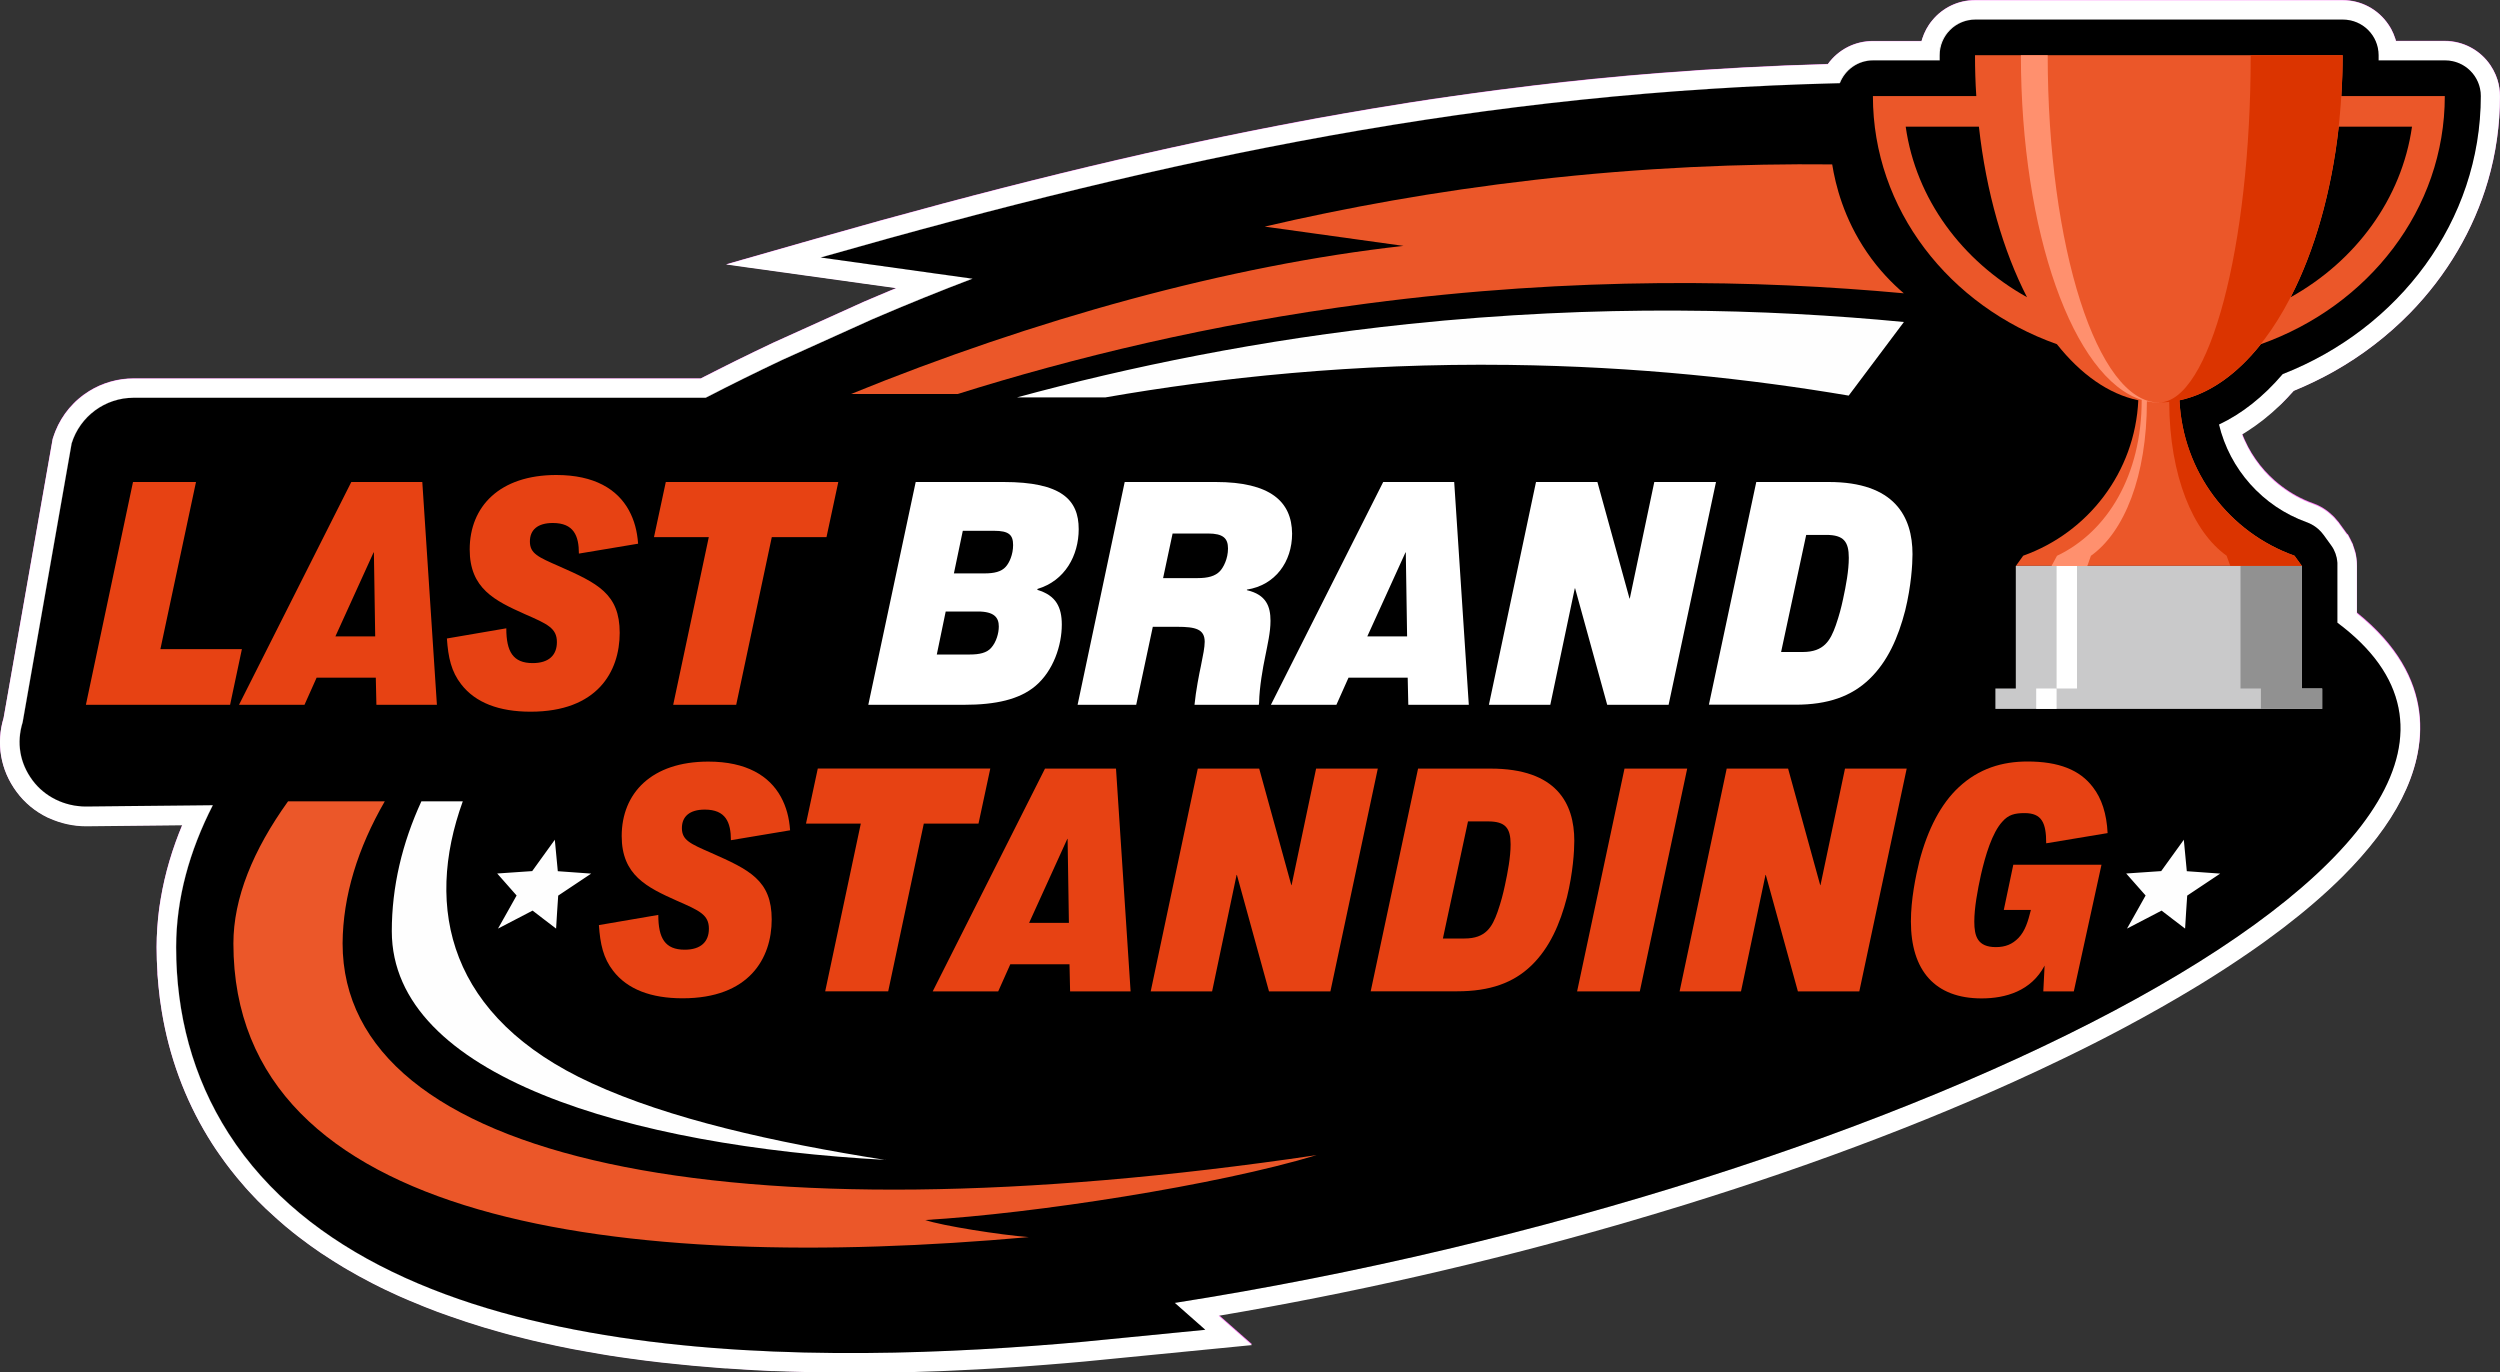
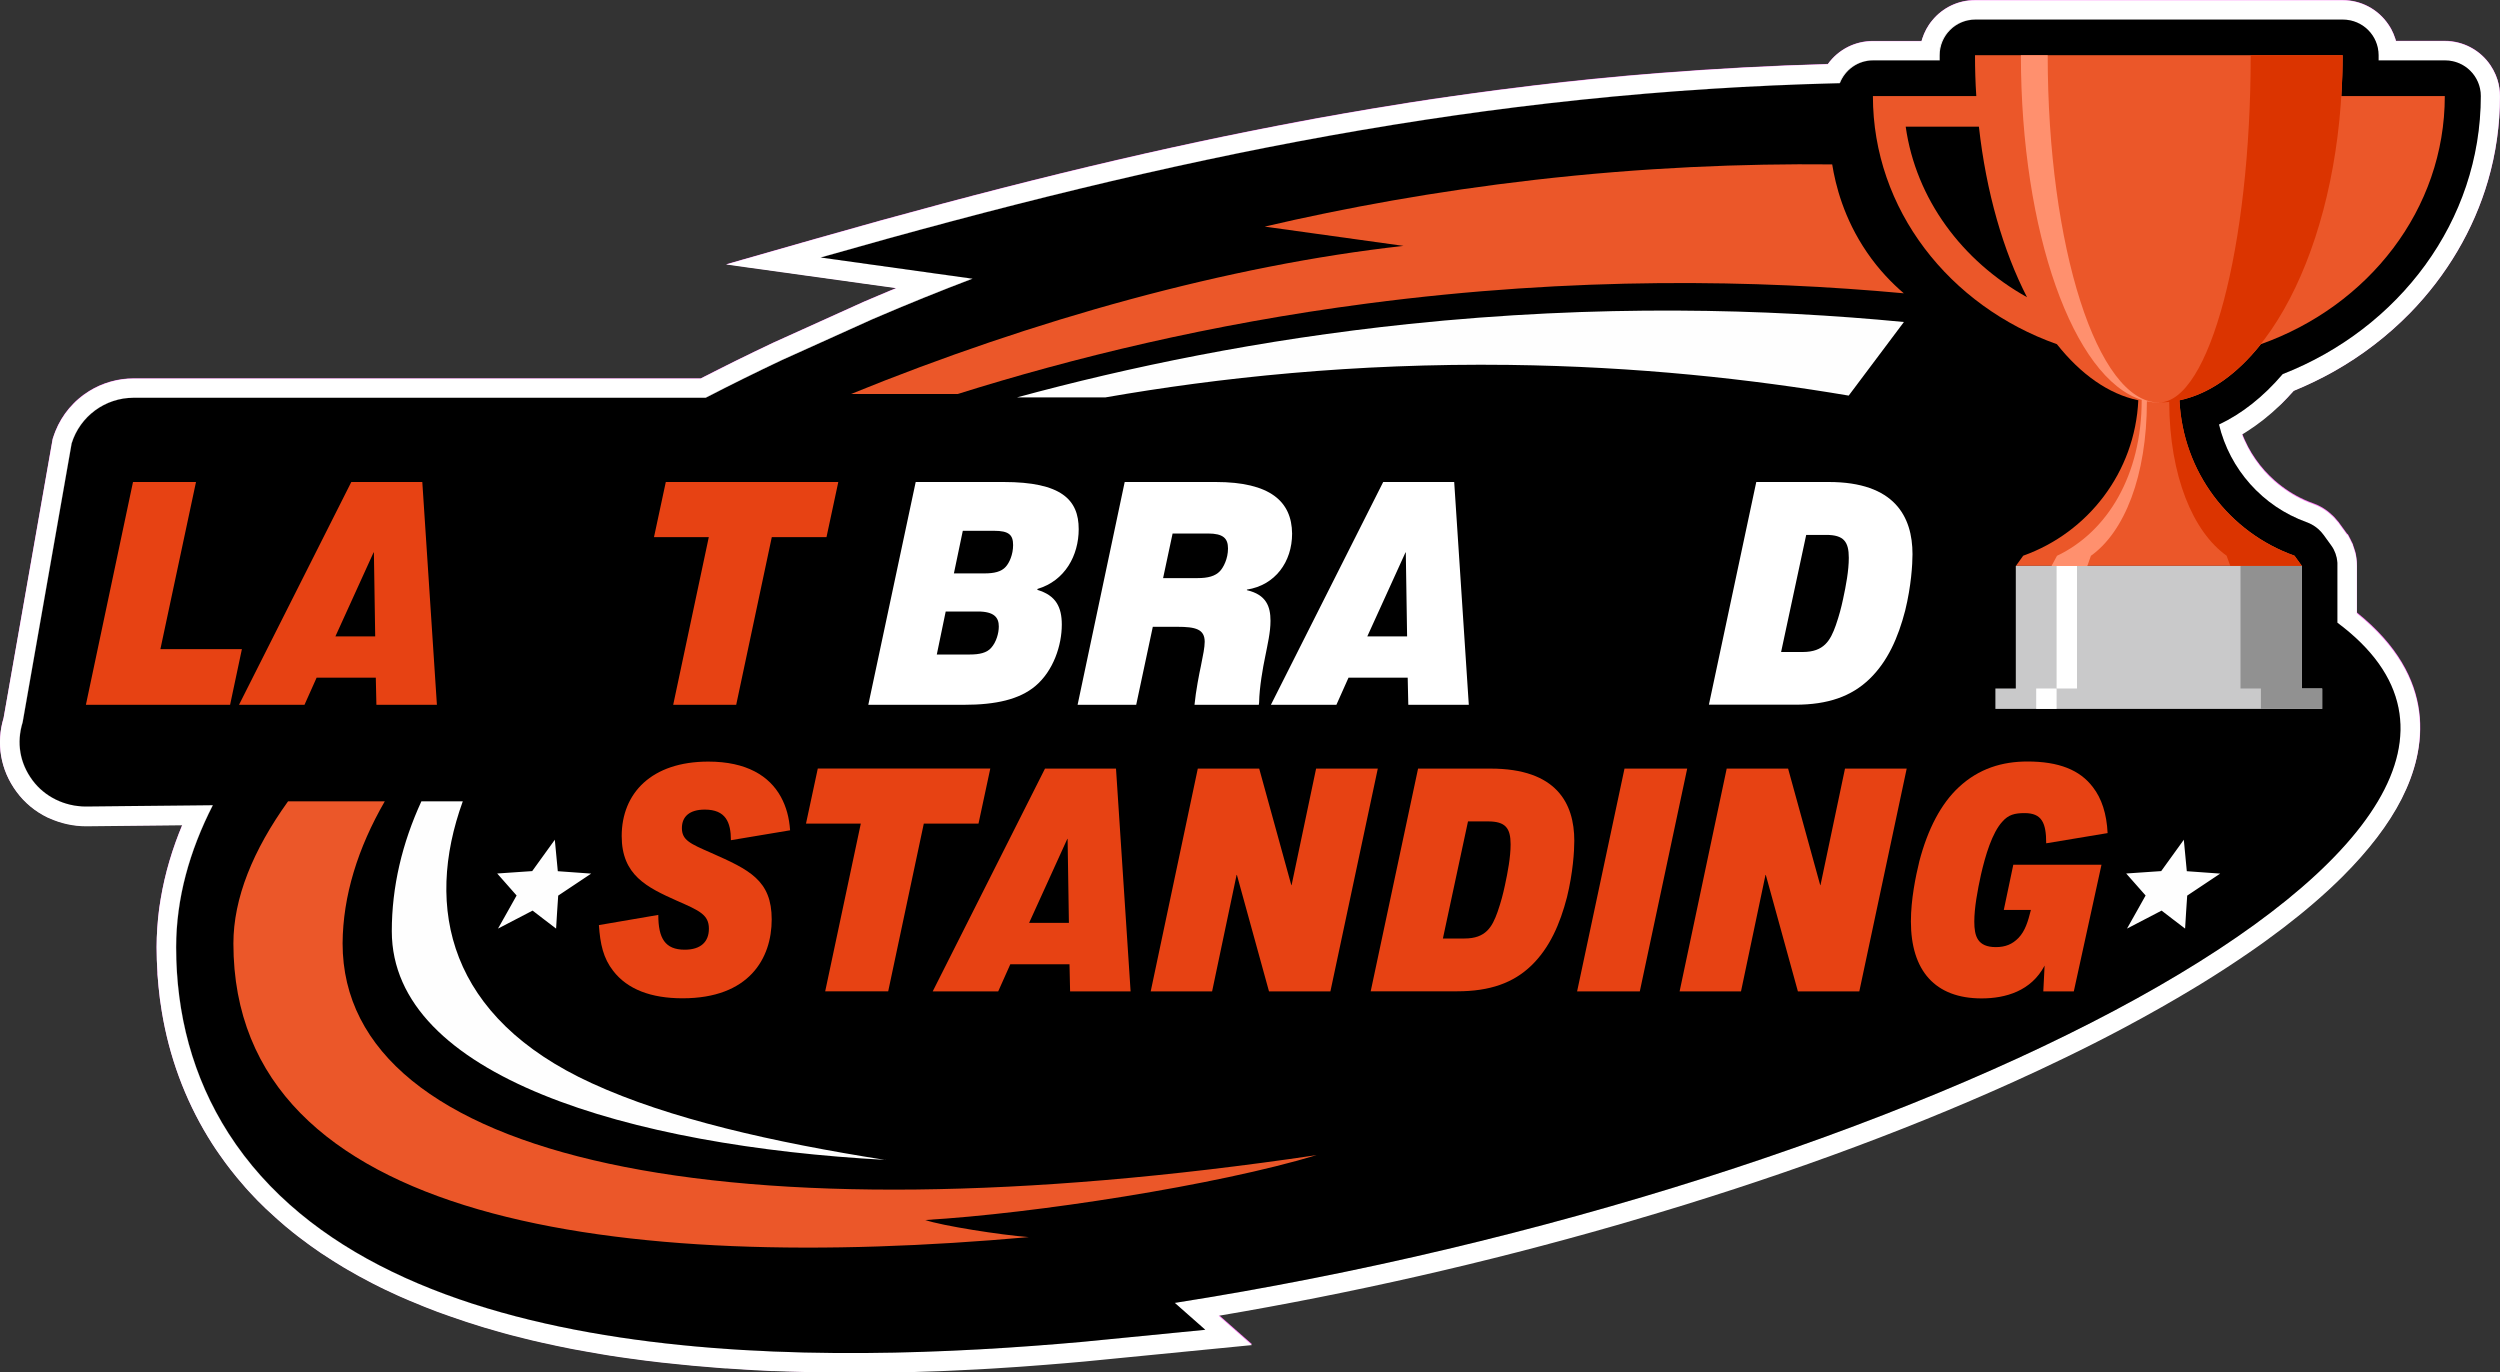
<svg xmlns="http://www.w3.org/2000/svg" id="Layer_2" data-name="Layer 2" viewBox="0 0 250 137.25">
  <rect x="0" y="0" width="250" height="137.25" fill="#333333" stroke="none" />
  <defs>
    <style>
      .cls-1 {
        fill: #c9c9ca;
      }

      .cls-2 {
        fill: #fefefe;
      }

      .cls-2, .cls-3 {
        fill-rule: evenodd;
      }

      .cls-3, .cls-4 {
        fill: #eb5729;
      }

      .cls-5 {
        fill: #919191;
      }

      .cls-6 {
        fill: #fff;
      }

      .cls-7 {
        fill: #e74213;
      }

      .cls-8 {
        fill: #db3400;
      }

      .cls-9 {
        fill: #ff906e;
      }

      .cls-10 {
        fill: #b3b3b3;
      }

      .cls-11 {
        fill: #ff78f8;
      }
    </style>
  </defs>
  <g id="Layer_1-2" data-name="Layer 1">
    <g>
      <path class="cls-11" d="M228.05,40.46l.05-.05c.39-.38.8-.82,1.26-1.33l.02-.02c1.37-.56,2.71-1.21,4-1.93,1.41-.79,2.77-1.69,4.04-2.67,1.27-.97,2.48-2.04,3.59-3.18,3.67-3.76,6.36-8.33,7.79-13.22.8-2.74,1.2-5.59,1.2-8.46,0-.56-.08-1.11-.25-1.64-.05-.17-.12-.34-.19-.51-.14-.33-.31-.64-.51-.94-1.03-1.52-2.74-2.43-4.57-2.43h-4.88c-.02-.07-.04-.14-.06-.21-.11-.34-.25-.68-.42-.99-.08-.16-.18-.31-.28-.45-1.03-1.52-2.74-2.43-4.57-2.43h-36.77c-1.65,0-3.2.73-4.26,2.01-.11.14-.22.28-.32.42-.1.15-.19.3-.28.46-.17.32-.31.65-.42.99-.02.07-.04.14-.06.21h-4.88c-.85,0-1.69.2-2.45.57-.82.41-1.51,1-2.04,1.73-5.59.16-11.25.46-16.85.9-2.2.17-4.42.37-6.61.59-1.97.2-3.96.41-5.91.65-1.23.15-2.46.3-3.69.46-.86.11-1.73.23-2.59.35-1.31.18-2.63.37-3.94.56-.76.11-1.52.23-2.28.35-1.25.2-2.51.4-3.76.61-1.83.31-3.68.63-5.49.96-1.31.24-2.61.48-3.92.74-13.91,2.69-28.6,6.28-46.24,11.32l-8.89,2.54,17.02,2.37c-.17.07-.34.14-.51.21-.44.18-.89.37-1.33.56s-.9.38-1.39.59l-9.07,4.1c-1.27.6-2.55,1.22-3.81,1.84-1.15.57-2.31,1.15-3.45,1.74H13.36c-1.58,0-3.12.44-4.46,1.27-.37.23-.73.49-1.06.78-.17.14-.33.29-.48.45-.63.63-1.15,1.36-1.55,2.16-.2.41-.37.83-.51,1.27l-.04.12L.36,71.77c-.38,1.27-.46,2.54-.25,3.79.22,1.29.74,2.51,1.56,3.61.79,1.07,1.85,1.95,3.07,2.54.06.03.12.05.19.08,1.14.52,2.41.8,3.68.8l9.61-.1c-.24.57-.45,1.14-.66,1.7-.45,1.25-.82,2.51-1.11,3.76-.15.63-.27,1.28-.38,1.91-.05.28-.09.56-.13.83-.05.36-.1.73-.13,1.09-.03.32-.06.65-.08.97-.04.65-.07,1.31-.07,1.95,0,.84.03,1.69.08,2.54v.15c.07.85.15,1.68.25,2.47.06.43.12.85.19,1.27.74,4.5,2.29,8.71,4.6,12.51l.1.16c.11.18.21.35.33.53.23.36.47.72.72,1.07l.3.42c.06.08.11.16.17.24.07.1.15.2.22.3l.41.54c.22.29.45.57.68.85l.12.14c.23.28.47.55.71.83l.26.29s.19.22.25.27c.1.11.21.22.31.33l.4.42c.26.27.53.53.8.79.05.05.22.2.22.2.24.23.48.45.73.67.1.09.2.18.3.27.25.22.51.44.76.66l.21.17c.32.26.64.52.97.78l.29.22c.25.19.5.38.75.56l.33.24c.3.21.59.42.9.63l.15.1c.35.23.7.46,1.05.68l.35.22c.26.16.52.32.78.48l.36.21c.36.21.72.42,1.09.62l.18.1c.32.18.64.35.96.51.13.07.26.14.4.21.27.14.54.27.82.41l.37.18c.38.18.76.36,1.14.53l.31.14c.3.13.6.26.9.39.15.06.29.12.44.18.29.12.58.24.87.36l.37.15c.39.16.79.31,1.19.46l.39.14c.29.11.58.21.87.31.16.05.31.11.47.16.31.11.63.21.94.32l.33.11c.41.13.82.26,1.23.39l.45.14c.29.09.58.17.87.25l.48.14c.36.1.72.2,1.12.31l.3.08c.38.1.77.2,1.15.29l.85.21,1,.23c.43.1.86.19,1.29.28l.33.07c.34.07.69.14,1.03.21l.51.1c.31.06.62.12.94.17l.44.08c.44.08.87.15,1.32.23l.84.14,1.05.16c.33.05.67.1,1,.14l.39.05c.44.06.89.12,1.33.18l.27.03s.83.1,1.15.14l.49.05c.27.03,1.25.13,1.25.13,0,0,1.24.12,1.5.15,0,0,1.11.1,1.44.12l.45.04c.46.04.91.07,1.37.1h.15c.42.04.83.07,1.25.09l.44.03c.34.02.69.04,1.03.06l.4.02c.46.02.92.04,1.38.06h.25c.38.02.77.04,1.15.05l1.83.05c.46.01.92.02,1.37.03h.21s.83.01,1.19.02h1.84s1.23,0,1.5,0l1.54-.02,1.53-.03,1.52-.04,1.5-.05,1.48-.05.72-.03,1.46-.07,1.44-.07,1.42-.08,1.39-.09,1.37-.09,1.34-.1,1.31-.1,1.96-.16,1.83-.16,16.82-1.65-3.33-2.93c13.33-2.25,26.69-5.29,39.75-9.05.54-.15,1.07-.31,1.61-.47,13.95-4.08,26.77-8.75,38.12-13.87,1.73-.78,3.43-1.58,5.06-2.37,2.05-.99,4.06-2.01,5.96-3.02,2.59-1.38,5.07-2.79,7.37-4.19l.46-.28c1.62-1,3.17-2.01,4.6-2.99,1.22-.84,2.4-1.69,3.5-2.53,2.24-1.71,4.23-3.44,5.93-5.12,2.65-2.64,4.65-5.26,5.93-7.78l.03-.06c2.47-4.87,3.63-11.98-4.5-18.51v-4.71c0-.09,0-.18-.01-.3,0-.06,0-.12-.01-.17-.02-.23-.05-.46-.09-.66l-.02-.09v-.03c-.05-.18-.11-.37-.17-.54-.02-.05-.04-.1-.06-.17-.01-.03-.02-.05-.03-.08v-.06l-.2-.4-.02-.05-.3-.58-.07-.03-.77-1.06-.09-.13-.04-.04c-.11-.14-.23-.28-.37-.43-.04-.05-.09-.09-.16-.16-.12-.11-.24-.22-.36-.32-.05-.04-.1-.09-.17-.14-.04-.03-.07-.05-.11-.08-.2-.14-.38-.26-.57-.36-.24-.13-.5-.25-.76-.34-1.13-.4-2.19-.98-3.15-1.71-.25-.19-.48-.38-.7-.57-.36-.32-.69-.65-1-.99-.32-.36-.62-.74-.9-1.14-.14-.2-.27-.4-.4-.61-.25-.41-.48-.84-.68-1.29-.1-.21-.19-.43-.27-.65.13-.08.25-.15.38-.23,1.19-.75,2.35-1.66,3.46-2.73Z" />
      <path class="cls-6" d="M83.24,137.24c-.36,0-1.19-.01-1.19-.01h-.21c-.45-.01-.91-.02-1.37-.03l-1.83-.05c-.38-.01-.76-.03-1.15-.04h-.25c-.46-.03-.92-.05-1.38-.07l-.4-.02c-.34-.02-.68-.04-1.03-.06l-.44-.03c-.42-.03-.83-.05-1.25-.08h-.15c-.46-.04-.92-.08-1.37-.11l-.45-.04c-.33-.03-1.44-.12-1.44-.12-.26-.02-1.5-.15-1.5-.15,0,0-.99-.1-1.25-.13l-.49-.05c-.33-.04-1.15-.14-1.15-.14l-.27-.03c-.44-.06-.89-.11-1.33-.18l-.39-.05c-.33-.05-.67-.09-1-.14l-1.05-.16-.84-.14c-.44-.07-.88-.15-1.32-.23l-.44-.08c-.32-.06-.63-.12-.94-.17l-.51-.1c-.34-.07-.68-.14-1.03-.21l-.33-.07c-.43-.09-.86-.18-1.29-.28l-1-.23-.85-.21c-.38-.09-.77-.19-1.15-.29l-.3-.08c-.4-.11-.76-.2-1.12-.31l-.48-.14c-.29-.08-.58-.17-.87-.25l-.45-.14c-.41-.13-.82-.25-1.23-.39l-.33-.11c-.32-.1-.63-.21-.94-.32-.15-.05-.31-.11-.47-.16-.29-.1-.58-.21-.87-.31l-.39-.14c-.4-.15-.8-.3-1.19-.46l-.37-.15c-.29-.12-.58-.24-.87-.36-.14-.06-.29-.12-.44-.18-.3-.13-.6-.26-.9-.39l-.31-.14c-.38-.17-.76-.35-1.14-.53l-.37-.18c-.28-.14-.55-.27-.82-.41-.14-.07-.27-.14-.4-.21-.32-.17-.64-.34-.96-.51l-.18-.1c-.36-.2-.73-.41-1.09-.62l-.36-.21c-.26-.16-.52-.32-.78-.48l-.35-.22c-.35-.22-.7-.45-1.05-.68l-.15-.1c-.31-.21-.6-.42-.9-.63l-.33-.24c-.26-.19-.51-.37-.75-.56l-.29-.22c-.33-.25-.65-.51-.97-.78l-.21-.17c-.26-.22-.51-.43-.76-.66-.1-.09-.2-.18-.3-.27-.24-.22-.49-.45-.73-.67,0,0-.17-.16-.22-.2-.27-.26-.54-.52-.8-.79l-.4-.42c-.11-.11-.21-.22-.31-.33-.05-.06-.25-.27-.25-.27l-.26-.29c-.24-.27-.48-.55-.71-.83l-.12-.14c-.23-.28-.46-.56-.68-.85l-.41-.54c-.07-.1-.15-.2-.22-.3-.06-.08-.12-.16-.17-.24l-.3-.42c-.25-.35-.49-.71-.72-1.07-.11-.17-.22-.35-.33-.53l-.1-.16c-2.31-3.81-3.86-8.02-4.6-12.51-.07-.42-.13-.85-.19-1.27-.1-.79-.18-1.63-.24-2.47v-.15c-.06-.85-.09-1.7-.09-2.54,0-.64.02-1.3.07-1.95.02-.33.05-.65.08-.97.04-.36.08-.73.13-1.09.04-.28.08-.56.13-.83.11-.64.23-1.28.38-1.91.29-1.25.66-2.51,1.11-3.76.2-.56.42-1.13.66-1.7l-9.61.1c-1.27,0-2.53-.28-3.68-.8-.07-.03-.13-.05-.19-.08-1.22-.59-2.28-1.47-3.07-2.54-.82-1.1-1.34-2.32-1.56-3.61-.21-1.25-.13-2.53.25-3.79l4.91-27.9.04-.12c.13-.43.31-.86.51-1.27.4-.8.92-1.53,1.55-2.16.15-.16.32-.31.48-.45.33-.29.69-.55,1.06-.78,1.34-.83,2.88-1.27,4.46-1.27h56.7c1.14-.58,2.3-1.17,3.45-1.74,1.26-.62,2.54-1.24,3.81-1.84l9.07-4.1c.49-.21.94-.4,1.39-.59s.89-.38,1.33-.56c.17-.07.34-.14.51-.21l-17.02-2.37,8.89-2.54c17.64-5.04,32.33-8.63,46.24-11.32,1.31-.25,2.62-.5,3.92-.74,1.81-.33,3.66-.65,5.49-.96,1.25-.21,2.5-.41,3.76-.61.76-.12,1.52-.23,2.28-.35,1.31-.2,2.62-.38,3.94-.56.86-.12,1.72-.23,2.59-.35,1.23-.16,2.46-.31,3.69-.46,1.95-.23,3.94-.45,5.91-.65,2.19-.22,4.41-.42,6.61-.59,5.6-.44,11.26-.75,16.85-.9.52-.73,1.22-1.33,2.04-1.73.76-.38,1.6-.57,2.45-.57h4.88c.02-.07.04-.14.06-.21.11-.34.25-.68.42-.99.08-.15.18-.31.28-.46.1-.15.2-.29.32-.42,1.05-1.28,2.61-2.01,4.26-2.01h36.77c1.84,0,3.55.91,4.57,2.43.1.15.19.3.28.45.17.32.31.65.42.99.02.07.04.14.06.21h4.88c1.84,0,3.55.91,4.57,2.43.2.3.37.61.51.94.07.17.13.34.19.51.16.53.25,1.08.25,1.64,0,2.87-.4,5.71-1.2,8.46-1.42,4.89-4.12,9.46-7.79,13.22-1.11,1.13-2.31,2.2-3.59,3.18-1.27.98-2.63,1.87-4.04,2.67-1.28.72-2.63,1.37-4,1.93l-.02.02c-.46.51-.87.95-1.26,1.33l-.05.05c-1.11,1.07-2.27,1.98-3.46,2.73-.12.08-.25.16-.38.23.08.22.17.44.27.65.2.44.43.88.68,1.29.13.21.26.41.4.61.28.4.58.78.9,1.14.31.34.64.68,1,.99.21.19.44.37.7.57.97.73,2.03,1.31,3.15,1.71.26.09.52.21.76.34.19.1.38.22.57.36.04.02.07.05.11.08.07.05.12.1.17.14.12.1.24.21.36.32.07.07.11.11.16.16.14.15.26.29.37.43l.04.04.09.13.77,1.06.07.03.3.58.02.05.2.4v.06s.02.05.03.08c.03.07.04.12.06.17.06.17.11.36.16.54v.03s.03.09.03.09c.04.2.07.42.09.66,0,.05,0,.11.01.17,0,.12.01.21.01.3v4.71c8.12,6.53,6.96,13.64,4.5,18.51l-.03.06c-1.28,2.52-3.28,5.14-5.93,7.78-1.7,1.69-3.69,3.41-5.93,5.12-1.1.84-2.27,1.69-3.5,2.53-1.43.98-2.97,1.99-4.6,2.99l-.46.28c-2.3,1.4-4.78,2.81-7.37,4.19-1.9,1.01-3.9,2.03-5.96,3.02-1.63.79-3.33,1.59-5.06,2.37-11.35,5.13-24.17,9.79-38.12,13.87-.54.16-1.07.31-1.61.47-13.07,3.76-26.42,6.79-39.75,9.05l3.33,2.93-16.82,1.65-1.83.16-1.96.16-1.31.1-1.34.1-1.37.09-1.39.09-1.42.08-1.44.07-1.46.07-.72.03-1.48.05-1.5.05-1.52.04-1.53.03-1.54.02c-.27,0-1.5,0-1.5,0h-1.84Z" />
      <path class="cls-6" d="M248.04,9.6c0-.37-.06-.72-.16-1.06-.03-.11-.07-.22-.12-.33-.09-.21-.2-.42-.33-.61-.64-.95-1.72-1.57-2.95-1.57h-6.66c0-.17,0-.35,0-.52,0-.37-.06-.72-.16-1.06-.07-.22-.16-.44-.27-.64-.05-.1-.11-.2-.18-.29-.64-.95-1.72-1.57-2.95-1.57h-36.77c-1.11,0-2.1.5-2.75,1.3-.07.09-.14.18-.21.27s-.12.19-.18.29c-.11.2-.2.42-.27.64-.1.33-.16.69-.16,1.06,0,.17,0,.35,0,.52h-6.66c-.57,0-1.1.13-1.58.37-.79.39-1.42,1.07-1.74,1.91-6.07.15-12.01.46-17.86.93-2.2.17-4.39.37-6.57.59-1.97.2-3.93.41-5.88.64-1.22.14-2.45.3-3.67.45-.86.11-1.72.23-2.57.34-1.31.18-2.61.37-3.91.56-.76.11-1.51.23-2.27.35-1.25.19-2.49.4-3.74.6-1.82.3-3.64.62-5.46.95-1.3.24-2.6.48-3.9.73-14.98,2.89-30.06,6.71-46.08,11.28h0s15.18,2.12,15.18,2.12c-.38.14-.76.29-1.15.44-.15.06-.31.12-.46.18-.41.16-.83.32-1.25.49-1.44.57-2.94,1.18-4.5,1.83-.44.18-.88.37-1.32.56-.45.19-.9.38-1.35.58l-9.04,4.08c-1.25.59-2.51,1.2-3.78,1.83-1.27.63-2.56,1.27-3.85,1.94H13.36c-1.24,0-2.42.35-3.42.98-.29.18-.56.38-.82.6-.13.11-.25.23-.37.35-.48.48-.88,1.04-1.19,1.66-.15.31-.29.64-.39.97l-4.9,27.89c-.32,1.02-.39,2.04-.23,3.01.17.98.57,1.91,1.2,2.77.62.84,1.43,1.5,2.35,1.94.04.02.08.03.12.05.89.41,1.87.63,2.87.63l12.7-.13c-.73,1.43-1.36,2.88-1.89,4.35-.42,1.17-.77,2.35-1.04,3.54-.14.59-.26,1.19-.36,1.79-.04.26-.08.52-.12.78-.05.34-.09.68-.12,1.02-.03.3-.06.6-.08.91-.04.61-.06,1.21-.06,1.82,0,.81.03,1.62.07,2.42,0,.05,0,.1,0,.15.05.79.13,1.57.23,2.35.05.4.11.81.18,1.21.68,4.16,2.11,8.13,4.34,11.81.13.22.26.44.4.65.22.34.45.68.68,1.01.07.1.13.19.2.29.08.12.16.23.24.35.1.13.2.26.3.4.07.09.13.18.2.26.03.04.07.09.1.13.21.27.43.54.64.8.04.05.08.09.11.13.22.26.45.52.67.78.08.09.16.18.24.27.08.09.16.18.24.26.13.14.26.28.4.42.07.07.13.14.2.21.03.03.05.06.08.08.25.26.5.51.76.75.07.06.13.13.2.19.23.22.46.43.69.64.09.08.19.17.28.25.24.21.48.42.73.63.07.05.13.11.19.16.3.25.61.5.93.74.09.07.18.14.27.21.24.18.48.36.72.54.1.08.21.15.32.23.28.2.57.4.86.6.05.03.1.07.15.1.33.22.67.44,1,.66.11.07.22.14.33.21.25.15.5.31.75.46.11.07.23.14.34.2.35.2.69.4,1.05.6.06.03.11.06.17.09.31.17.62.33.93.5.13.07.26.13.38.2.26.13.52.26.79.39.12.06.24.12.36.18.36.18.73.35,1.1.52.1.05.2.09.3.13.29.13.58.26.87.38.14.06.28.12.42.18.28.12.56.23.84.34.12.05.24.1.36.14.38.15.77.3,1.15.44.13.05.26.09.38.14.28.1.56.2.85.3.15.05.3.11.45.16.3.1.61.21.92.31.11.04.21.07.32.11.4.13.8.25,1.2.38.15.04.29.09.44.13.28.08.56.17.85.25.16.04.31.09.47.13.35.1.71.19,1.06.29.11.03.22.06.33.09.37.1.75.19,1.12.28.16.04.32.08.48.12.12.03.24.06.36.09.04.01.09.02.13.03.12.03.25.06.37.09.16.04.31.07.47.11.42.09.84.19,1.26.27.11.02.21.04.32.07.34.07.67.14,1.01.2.16.03.33.06.49.1.3.06.61.12.92.17.15.03.29.05.44.08.43.08.86.15,1.29.22.13.02.27.04.4.06.14.02.29.05.43.07.18.03.36.06.54.08.16.03.33.05.49.07.33.05.66.1.99.14.13.02.25.04.38.05.44.06.88.12,1.31.17.15.02.29.04.44.05.32.04.64.08.96.11.16.02.32.04.48.05.27.03.53.06.8.09.11.01.21.02.32.03.09,0,.17.02.26.03.19.02.38.04.57.05.26.03.52.05.78.07.15.01.29.03.44.04.33.03.66.06.98.08.15.01.3.02.44.04.45.04.9.07,1.35.1.05,0,.1,0,.15.01.41.03.82.05,1.23.08.15,0,.29.02.44.03.34.02.68.04,1.02.06.13,0,.26.01.4.02.45.02.91.04,1.36.06.08,0,.17,0,.25,0,.38.02.76.03,1.14.04.14,0,.28,0,.42.01.36.01.72.02,1.07.03.1,0,.21,0,.31,0,.45.01.91.02,1.36.03.1,0,.2,0,.31,0,.36,0,.72,0,1.08.01.13,0,.27,0,.4,0,.39,0,.77,0,1.16,0,.07,0,.14,0,.21,0,.02,0,.04,0,.07,0,.18,0,.35,0,.52,0,.32,0,.64,0,.96,0,.22,0,.43,0,.65,0,.29,0,.59,0,.88,0,.23,0,.46,0,.69-.01.28,0,.56,0,.83-.02.23,0,.47-.01.7-.02.27,0,.54-.01.81-.02.24,0,.47-.01.71-.02.26,0,.52-.02.78-.02.24,0,.48-.02.72-.03.25,0,.5-.02.75-.03.24,0,.48-.02.71-.03.25-.01.49-.02.74-.03.24-.01.47-.02.71-.03.24-.01.48-.02.72-.04.24-.01.48-.02.71-.04.23-.01.47-.03.7-.04.23-.01.47-.03.7-.04.23-.01.47-.03.7-.04.23-.01.46-.03.69-.04.23-.01.46-.03.69-.05.22-.01.45-.03.67-.05.23-.02.46-.03.69-.05.21-.02.43-.03.64-.05.24-.02.47-.04.71-.05.2-.02.4-.03.6-.05.25-.02.49-.04.74-.06.18-.01.36-.03.54-.04.26-.02.51-.04.76-.06.17-.01.34-.03.5-.04.33-.03.65-.06.97-.08.08,0,.17-.01.25-.02l12.33-1.21h0s0,0,0,0l-3.05-2.69c14.9-2.34,29.71-5.67,43.61-9.66.53-.15,1.07-.31,1.6-.46,13.83-4.05,26.72-8.75,37.86-13.78,1.71-.77,3.39-1.56,5.01-2.35,2.03-.99,4-1.98,5.89-2.99,2.57-1.36,4.99-2.74,7.27-4.13.15-.09.3-.19.45-.28,1.58-.97,3.09-1.95,4.51-2.93,1.2-.82,2.34-1.65,3.42-2.48,2.16-1.65,4.08-3.31,5.74-4.96,2.47-2.46,4.36-4.9,5.58-7.3,0-.01.01-.02.02-.04,3.05-6.02,1.9-11.74-4.71-16.67v-5.67c0-.06,0-.13,0-.19,0-.04,0-.08,0-.12-.01-.15-.03-.29-.06-.44,0-.01,0-.02,0-.03-.03-.13-.07-.26-.11-.39-.01-.03-.02-.06-.03-.09-.02-.06-.05-.12-.08-.18-.03-.06-.05-.13-.08-.19,0,0,0,0,0,0,0,0,0,0,0,0,0-.01-.01-.03-.02-.04-.03-.06-.07-.12-.11-.18-.04-.07-.08-.14-.13-.2,0-.01-.01-.02-.02-.03l-.74-1.02s0,0,0,0c-.09-.13-.2-.25-.31-.37-.03-.03-.07-.07-.1-.1-.09-.08-.17-.16-.27-.23-.02-.02-.04-.04-.07-.06-.01-.01-.03-.02-.05-.03-.13-.09-.26-.18-.4-.26,0,0,0,0,0,0-.16-.08-.32-.16-.49-.22-1.34-.48-2.58-1.16-3.67-1.99-.28-.21-.55-.43-.81-.66-.41-.36-.8-.75-1.16-1.16-.38-.42-.73-.87-1.05-1.33-.16-.23-.31-.47-.46-.71-.29-.48-.56-.98-.79-1.5-.35-.77-.63-1.58-.83-2.42.29-.13.57-.28.85-.43s.56-.32.84-.49c1.09-.68,2.15-1.52,3.16-2.49.01,0,.02-.02.03-.03.4-.38.78-.8,1.16-1.22.11-.12.22-.24.33-.37,1.45-.57,2.85-1.23,4.19-1.99,1.34-.75,2.61-1.6,3.81-2.52s2.33-1.92,3.38-2.99c3.4-3.48,5.95-7.72,7.31-12.4.73-2.52,1.13-5.17,1.13-7.91h0Z" />
      <path class="cls-10" d="M234.27,1.96c1.97,0,3.56,1.6,3.56,3.56,0,.17,0,.35,0,.52h6.66c1.97,0,3.56,1.6,3.56,3.56,0,12.51-8.19,23.26-19.81,27.81-1.94,2.27-4.08,3.96-6.37,5.04,1.07,4.45,4.33,8.18,8.77,9.77.34.12.66.29.94.51.29.21.54.47.75.76l.74,1.02s.01.02.02.03c.09.12.17.25.24.38,0,.01.01.03.02.04.06.12.11.24.16.37.01.03.02.06.03.09.04.13.08.26.11.39,0,.01,0,.02,0,.03.03.14.05.29.06.44,0,.04,0,.08,0,.12,0,.06,0,.13,0,.19v5.67c28.18,21.02-42.89,56.5-116.26,68.02l3.05,2.69-12.33,1.21c-6.64.59-14.65,1.12-23.12,1.12-23.57,0-50.76-4.06-62.23-21.99-3.59-5.61-5.23-11.95-5.23-18.59,0-4.88,1.33-9.63,3.67-14.21l-12.7.13c-2.09,0-4.1-.95-5.34-2.63-1.27-1.72-1.61-3.75-.98-5.79l4.9-27.89c.84-2.71,3.35-4.56,6.19-4.56h57.17c2.58-1.33,5.13-2.58,7.63-3.77l9.04-4.08c3.63-1.56,7.01-2.92,10.02-4.06l-15.18-2.12c35.54-10.15,66.46-16.57,101.91-17.43.52-1.33,1.81-2.28,3.32-2.28h6.66c0-.17,0-.35,0-.52,0-1.97,1.6-3.56,3.56-3.56h36.77" />
      <path class="cls-6" d="M234.27,1.96c1.97,0,3.56,1.6,3.56,3.56,0,.17,0,.35,0,.52h6.66c1.97,0,3.56,1.6,3.56,3.56,0,12.51-8.19,23.26-19.81,27.81-1.94,2.27-4.08,3.96-6.37,5.04,1.07,4.45,4.33,8.18,8.77,9.77.34.12.66.29.94.51.29.21.54.47.75.76l.74,1.02s.01.02.02.03c.09.12.17.25.24.38,0,.01.01.03.02.04.06.12.11.24.16.37.01.03.02.06.03.09.04.13.08.26.11.39,0,.01,0,.02,0,.03.03.14.05.29.06.44,0,.04,0,.08,0,.12,0,.06,0,.13,0,.19v5.67c28.18,21.02-42.89,56.5-116.26,68.02l3.05,2.69-12.33,1.21c-6.64.59-14.65,1.12-23.12,1.12-23.57,0-50.76-4.06-62.23-21.99-3.59-5.61-5.23-11.95-5.23-18.59,0-4.88,1.33-9.63,3.67-14.21l-12.7.13c-2.09,0-4.1-.95-5.34-2.63-1.27-1.72-1.61-3.75-.98-5.79l4.9-27.89c.84-2.71,3.35-4.56,6.19-4.56h57.17c2.58-1.33,5.13-2.58,7.63-3.77l9.04-4.08c3.63-1.56,7.01-2.92,10.02-4.06l-15.18-2.12c35.54-10.15,66.46-16.57,101.91-17.43.52-1.33,1.81-2.28,3.32-2.28h6.66c0-.17,0-.35,0-.52,0-1.97,1.6-3.56,3.56-3.56h36.77" />
      <path d="M233.74,62.26v-5.67c0-.06,0-.13,0-.19,0-.04,0-.08,0-.12-.01-.15-.03-.29-.06-.44,0-.01,0-.02,0-.03-.03-.13-.07-.26-.11-.39-.01-.03-.02-.06-.03-.09-.05-.13-.1-.25-.16-.37,0-.01-.01-.03-.02-.04-.07-.13-.15-.26-.24-.38,0-.01-.01-.02-.02-.03l-.74-1.02c-.32-.44-.73-.8-1.2-1.05-.16-.08-.32-.16-.49-.22-4.44-1.59-7.7-5.32-8.77-9.77,2.28-1.07,4.43-2.77,6.37-5.04,11.62-4.55,19.81-15.3,19.81-27.81,0-1.97-1.6-3.56-3.56-3.56h-6.66c0-.17,0-.35,0-.52,0-1.97-1.6-3.56-3.56-3.56h-36.77c-1.97,0-3.56,1.6-3.56,3.56,0,.17,0,.35,0,.52h-6.66c-1.51,0-2.8.94-3.32,2.28-35.45.86-66.37,7.28-101.91,17.43l15.18,2.12c-3.01,1.14-6.4,2.5-10.02,4.06l-9.04,4.08c-2.5,1.18-5.05,2.44-7.63,3.77H13.36c-2.84,0-5.35,1.85-6.19,4.56l-4.9,27.89c-.63,2.04-.29,4.07.98,5.79,1.24,1.68,3.25,2.63,5.34,2.63l12.7-.13c-2.34,4.58-3.67,9.34-3.67,14.21,0,6.64,1.64,12.97,5.23,18.59,15.6,24.38,60.24,23.11,85.35,20.87l12.33-1.21-3.05-2.69c73.37-11.52,144.44-47,116.26-68.02Z" />
      <path class="cls-3" d="M183.23,16.44c-8.88-.09-18.89.3-29.79,1.55-9.93,1.14-18.95,2.8-26.97,4.67,4.63.64,9.26,1.29,13.88,1.93-17.51,1.94-37.04,7.4-55.25,14.81h10.67c11.44-3.59,25.2-6.99,40.96-9.05,20.81-2.73,39.11-2.36,53.65-1.02-1.13-.97-2.46-2.3-3.68-4.09-2.33-3.4-3.15-6.75-3.48-8.8ZM28.8,80.14c-3.5,4.88-5.46,9.68-5.46,14.21,0,28.11,38.8,33,79.54,29.36-2.79-.21-8.67-1.13-10.36-1.71,10.9-.64,29.17-3.47,39.15-6.49-58.9,8.74-97.41.6-97.41-21.17.03-4.75,1.52-9.53,4.22-14.21h-9.68Z" />
      <path class="cls-2" d="M88.57,115.99c-25.64-1.38-49.39-8.38-49.39-22.87,0-4.44,1.03-8.79,2.96-12.99h4.14c-3.88,10.71-1.41,21.64,12.89,28.19,3.9,1.79,8.42,3.26,13.38,4.51,4.96,1.25,10.36,2.28,16.02,3.17ZM101.7,39.74c11.11-3.02,24.27-5.78,39.18-7.34,19.01-1.99,35.82-1.52,49.51-.2-1.84,2.45-3.68,4.91-5.52,7.36-9.74-1.65-21.17-2.91-33.96-3.07-15.5-.19-29.14,1.29-40.37,3.25h-8.83Z" />
      <path class="cls-2" d="M55.48,83.96c.05.53.1,1.05.15,1.58.05.53.1,1.05.15,1.58.56.04,1.11.08,1.67.12.56.04,1.11.08,1.67.12-.55.37-1.1.73-1.65,1.1-.55.37-1.1.73-1.65,1.1-.04.55-.07,1.1-.11,1.65-.04.55-.07,1.1-.1,1.65-.39-.3-.78-.6-1.18-.9-.39-.3-.78-.6-1.17-.9-.58.3-1.16.6-1.73.9-.58.3-1.16.6-1.73.9.31-.55.62-1.1.93-1.65.31-.55.62-1.1.93-1.66-.32-.37-.65-.73-.97-1.1-.32-.36-.64-.73-.97-1.1.58-.04,1.17-.08,1.75-.12.58-.04,1.17-.08,1.75-.12.38-.53.76-1.05,1.14-1.58.38-.53.76-1.05,1.14-1.58h0Z" />
      <path class="cls-2" d="M218.38,83.96c.05.53.1,1.05.15,1.58.05.53.1,1.05.15,1.58.56.04,1.11.08,1.67.12.56.04,1.11.08,1.67.12-.55.37-1.1.73-1.65,1.1-.55.37-1.1.73-1.65,1.1-.04.55-.07,1.1-.11,1.65-.04.55-.07,1.1-.1,1.65-.39-.3-.78-.6-1.18-.9-.39-.3-.78-.6-1.17-.9-.58.3-1.16.6-1.73.9-.58.3-1.16.6-1.73.9.31-.55.62-1.1.93-1.65.31-.55.62-1.1.93-1.66-.32-.37-.65-.73-.97-1.1-.32-.36-.64-.73-.97-1.1.58-.04,1.17-.08,1.75-.12.58-.04,1.17-.08,1.75-.12.38-.53.76-1.05,1.14-1.58.38-.53.76-1.05,1.14-1.58h0Z" />
      <g>
-         <path class="cls-4" d="M226.08,34.42c10.76-3.82,18.4-13.48,18.4-24.81h-10.34c.08-1.34.13-2.7.13-4.09h-36.77c0,1.38.04,2.75.13,4.09h-10.34c0,11.33,7.64,21,18.4,24.81,2.38,3,5.15,4.98,8.14,5.61-.33,7.19-5.03,13.23-11.51,15.54l-.73,1.02h28.6l-.74-1.02c-6.48-2.31-11.17-8.35-11.5-15.54,2.99-.63,5.76-2.61,8.14-5.61ZM241.2,12.67c-1.03,7.23-5.64,13.43-12.13,17.05,2.38-4.62,4.08-10.5,4.81-17.05h7.33ZM190.56,12.67h7.33c.73,6.55,2.43,12.42,4.81,17.05-6.49-3.62-11.11-9.82-12.13-17.05Z" />
+         <path class="cls-4" d="M226.08,34.42c10.76-3.82,18.4-13.48,18.4-24.81h-10.34c.08-1.34.13-2.7.13-4.09h-36.77c0,1.38.04,2.75.13,4.09h-10.34c0,11.33,7.64,21,18.4,24.81,2.38,3,5.15,4.98,8.14,5.61-.33,7.19-5.03,13.23-11.51,15.54l-.73,1.02h28.6l-.74-1.02c-6.48-2.31-11.17-8.35-11.5-15.54,2.99-.63,5.76-2.61,8.14-5.61ZM241.2,12.67h7.33ZM190.56,12.67h7.33c.73,6.55,2.43,12.42,4.81,17.05-6.49-3.62-11.11-9.82-12.13-17.05Z" />
        <polygon class="cls-1" points="230.18 68.85 230.18 56.59 201.58 56.59 201.58 68.85 199.54 68.85 199.54 70.89 232.22 70.89 232.22 68.85 230.18 68.85" />
        <g>
          <rect class="cls-6" x="203.62" y="68.85" width="2.04" height="2.04" />
          <rect class="cls-6" x="205.66" y="56.59" width="2.04" height="12.26" />
        </g>
        <polygon class="cls-5" points="230.18 68.85 230.18 56.59 224.05 56.59 224.05 68.85 226.09 68.85 226.09 70.89 232.22 70.89 232.22 68.85 230.18 68.85" />
        <path class="cls-8" d="M217.94,40.03h0c9.18-1.94,16.32-16.65,16.32-34.51h-9.19c0,19.18-4.12,34.73-9.19,34.73.35,0,.7-.02,1.04-.06.03,7.45,2.4,13,5.74,15.38l.37,1.02h7.15l-.74-1.02c-6.72-2.4-11.12-8.51-11.5-15.54Z" />
        <path class="cls-9" d="M215.88,40.25c-6.14,0-11.11-15.55-11.11-34.73h-2.68c0,17.73,5.27,32.35,12.08,34.47h0c0,7.54-3.43,13.19-8.47,15.59l-.55,1.02h3.58l.36-1.02c3.35-2.39,5.59-7.95,5.6-15.45.39.08.79.13,1.19.13Z" />
      </g>
      <g>
        <g>
          <path class="cls-7" d="M13.3,48.2h6.3l-3.56,16.71h8.15l-1.18,5.57h-14.42l4.71-22.28Z" />
          <path class="cls-7" d="M23.9,70.48l11.23-22.28h7.1l1.46,22.28h-6.05l-.06-2.71h-5.92l-1.21,2.71h-6.56ZM33.54,63.64h3.98l-.13-8.4h-.03l-3.82,8.4Z" />
-           <path class="cls-7" d="M50.63,62.84c0,2.32.67,3.47,2.64,3.47,1.62,0,2.42-.8,2.42-2.1,0-1.4-.95-1.81-3.21-2.8-2.99-1.34-5.51-2.55-5.51-6.46,0-4.3,2.99-7.45,8.66-7.45,3.82,0,6.11,1.43,7.26,3.53.54.99.83,2.07.92,3.34l-5.92.99c0-1.78-.51-3.06-2.61-3.06-1.53,0-2.29.7-2.29,1.85,0,1.21.83,1.56,2.93,2.48,3.82,1.69,6.05,2.74,6.05,6.65s-2.26,7.89-8.91,7.89c-3.15,0-5.51-.89-6.94-2.74-.99-1.27-1.3-2.67-1.43-4.58l5.95-1.02Z" />
          <path class="cls-7" d="M70.87,53.71h-5.47l1.18-5.51h17.25l-1.18,5.51h-5.47l-3.56,16.77h-6.3l3.56-16.77Z" />
        </g>
        <g>
          <path class="cls-6" d="M91.58,48.2h8.78c5.79,0,7.51,1.78,7.51,4.71,0,2.64-1.37,5.16-4.11,5.98l-.03.1c1.88.54,2.45,1.75,2.45,3.47,0,2.07-.83,4.61-2.64,6.14-1.59,1.34-3.95,1.88-7.13,1.88h-9.58l4.74-22.28ZM96.99,65.45c.95,0,1.69-.16,2.13-.67.51-.57.76-1.46.76-2.13,0-.89-.45-1.5-2.1-1.5h-3.21l-.89,4.3h3.31ZM98.45,57.34c.95,0,1.69-.16,2.13-.67.35-.38.73-1.21.73-2.16,0-1.02-.41-1.43-1.91-1.43h-3.12l-.89,4.26h3.06Z" />
          <path class="cls-6" d="M124.7,59.02c1.94.45,2.35,1.65,2.35,3.06,0,1.15-.29,2.35-.54,3.63-.22,1.05-.57,2.99-.6,4.55l-.03.22h-6.43c.13-1.37.48-3.15.64-3.88.22-1.08.38-1.88.38-2.42,0-1.27-.92-1.5-2.74-1.5h-2.45l-1.66,7.8h-5.86l4.71-22.28h9.1c5.44,0,7.61,1.94,7.64,5.16,0,2.83-1.69,5.16-4.52,5.6v.06ZM119.77,57.81c1.02,0,1.75-.19,2.23-.7.35-.38.8-1.24.8-2.26s-.48-1.5-2.01-1.5h-3.53l-.95,4.46h3.47Z" />
          <path class="cls-6" d="M127.09,70.48l11.23-22.28h7.1l1.46,22.28h-6.05l-.06-2.71h-5.92l-1.21,2.71h-6.56ZM136.73,63.64h3.98l-.13-8.4h-.03l-3.82,8.4Z" />
-           <path class="cls-6" d="M153.6,48.2h6.14l3.21,11.65h.03l2.45-11.65h6.17l-4.74,22.28h-6.14l-3.21-11.65h-.03l-2.45,11.65h-6.14l4.71-22.28Z" />
          <path class="cls-6" d="M175.62,48.2h7.26c6.59,0,8.37,3.47,8.37,7.22,0,1.02-.13,3.18-.73,5.63-.7,2.71-1.75,5.09-3.56,6.84s-4.17,2.58-7.41,2.58h-8.66l4.74-22.28ZM180.27,65.2c2.13,0,2.77-1.15,3.31-2.67.35-1.02.54-1.75.73-2.64.29-1.34.57-2.83.57-4.11,0-1.62-.51-2.29-2.26-2.29h-2l-2.51,11.71h2.16Z" />
        </g>
      </g>
      <g>
        <path class="cls-7" d="M65.83,91.5c0,2.32.67,3.47,2.64,3.47,1.62,0,2.42-.8,2.42-2.1,0-1.4-.95-1.81-3.21-2.8-2.99-1.34-5.51-2.55-5.51-6.46,0-4.3,2.99-7.45,8.66-7.45,3.82,0,6.11,1.43,7.26,3.53.54.99.83,2.07.92,3.34l-5.92.99c0-1.78-.51-3.06-2.61-3.06-1.53,0-2.29.7-2.29,1.85,0,1.21.83,1.56,2.93,2.48,3.82,1.69,6.05,2.74,6.05,6.65s-2.26,7.89-8.91,7.89c-3.15,0-5.51-.89-6.94-2.74-.99-1.27-1.3-2.67-1.43-4.58l5.95-1.02Z" />
        <path class="cls-7" d="M86.07,82.36h-5.47l1.18-5.51h17.25l-1.18,5.51h-5.47l-3.56,16.77h-6.3l3.56-16.77Z" />
        <path class="cls-7" d="M93.27,99.14l11.23-22.28h7.1l1.46,22.28h-6.05l-.06-2.71h-5.92l-1.21,2.71h-6.56ZM102.91,92.29h3.98l-.13-8.4h-.03l-3.82,8.4Z" />
        <path class="cls-7" d="M119.78,76.86h6.14l3.21,11.65h.03l2.45-11.65h6.17l-4.74,22.28h-6.14l-3.21-11.65h-.03l-2.45,11.65h-6.14l4.71-22.28Z" />
        <path class="cls-7" d="M141.8,76.86h7.26c6.59,0,8.37,3.47,8.37,7.22,0,1.02-.13,3.18-.73,5.63-.7,2.71-1.75,5.09-3.56,6.84s-4.17,2.58-7.41,2.58h-8.66l4.74-22.28ZM146.45,93.85c2.13,0,2.77-1.15,3.31-2.67.35-1.02.54-1.75.73-2.64.29-1.34.57-2.83.57-4.11,0-1.62-.51-2.29-2.26-2.29h-2l-2.51,11.71h2.16Z" />
        <path class="cls-7" d="M162.45,76.86h6.27l-4.74,22.28h-6.27l4.74-22.28Z" />
        <path class="cls-7" d="M172.67,76.86h6.14l3.21,11.65h.03l2.45-11.65h6.17l-4.74,22.28h-6.14l-3.21-11.65h-.03l-2.45,11.65h-6.14l4.71-22.28Z" />
        <path class="cls-7" d="M191.92,86.18c.86-3.31,2.2-5.82,3.95-7.45,2.01-1.88,4.36-2.58,6.87-2.58,3.12,0,5.25.83,6.56,2.58.86,1.11,1.37,2.64,1.46,4.58l-6.14,1.02c0-2.07-.45-3.02-2.16-3.02-.99,0-1.62.16-2.23.86-1.02,1.11-1.69,3.37-2.13,5.28-.35,1.59-.67,3.34-.67,4.71,0,1.46.32,2.55,2.16,2.55.95,0,1.65-.29,2.26-.92.67-.7.95-1.65,1.24-2.8h-2.71l.95-4.52h8.82l-2.77,12.67h-3.05l.13-2.58c-1.34,2.55-3.91,3.28-6.3,3.28-4.65,0-7.07-2.77-7.07-7.7,0-2.2.48-4.52.83-5.95Z" />
      </g>
    </g>
  </g>
</svg>